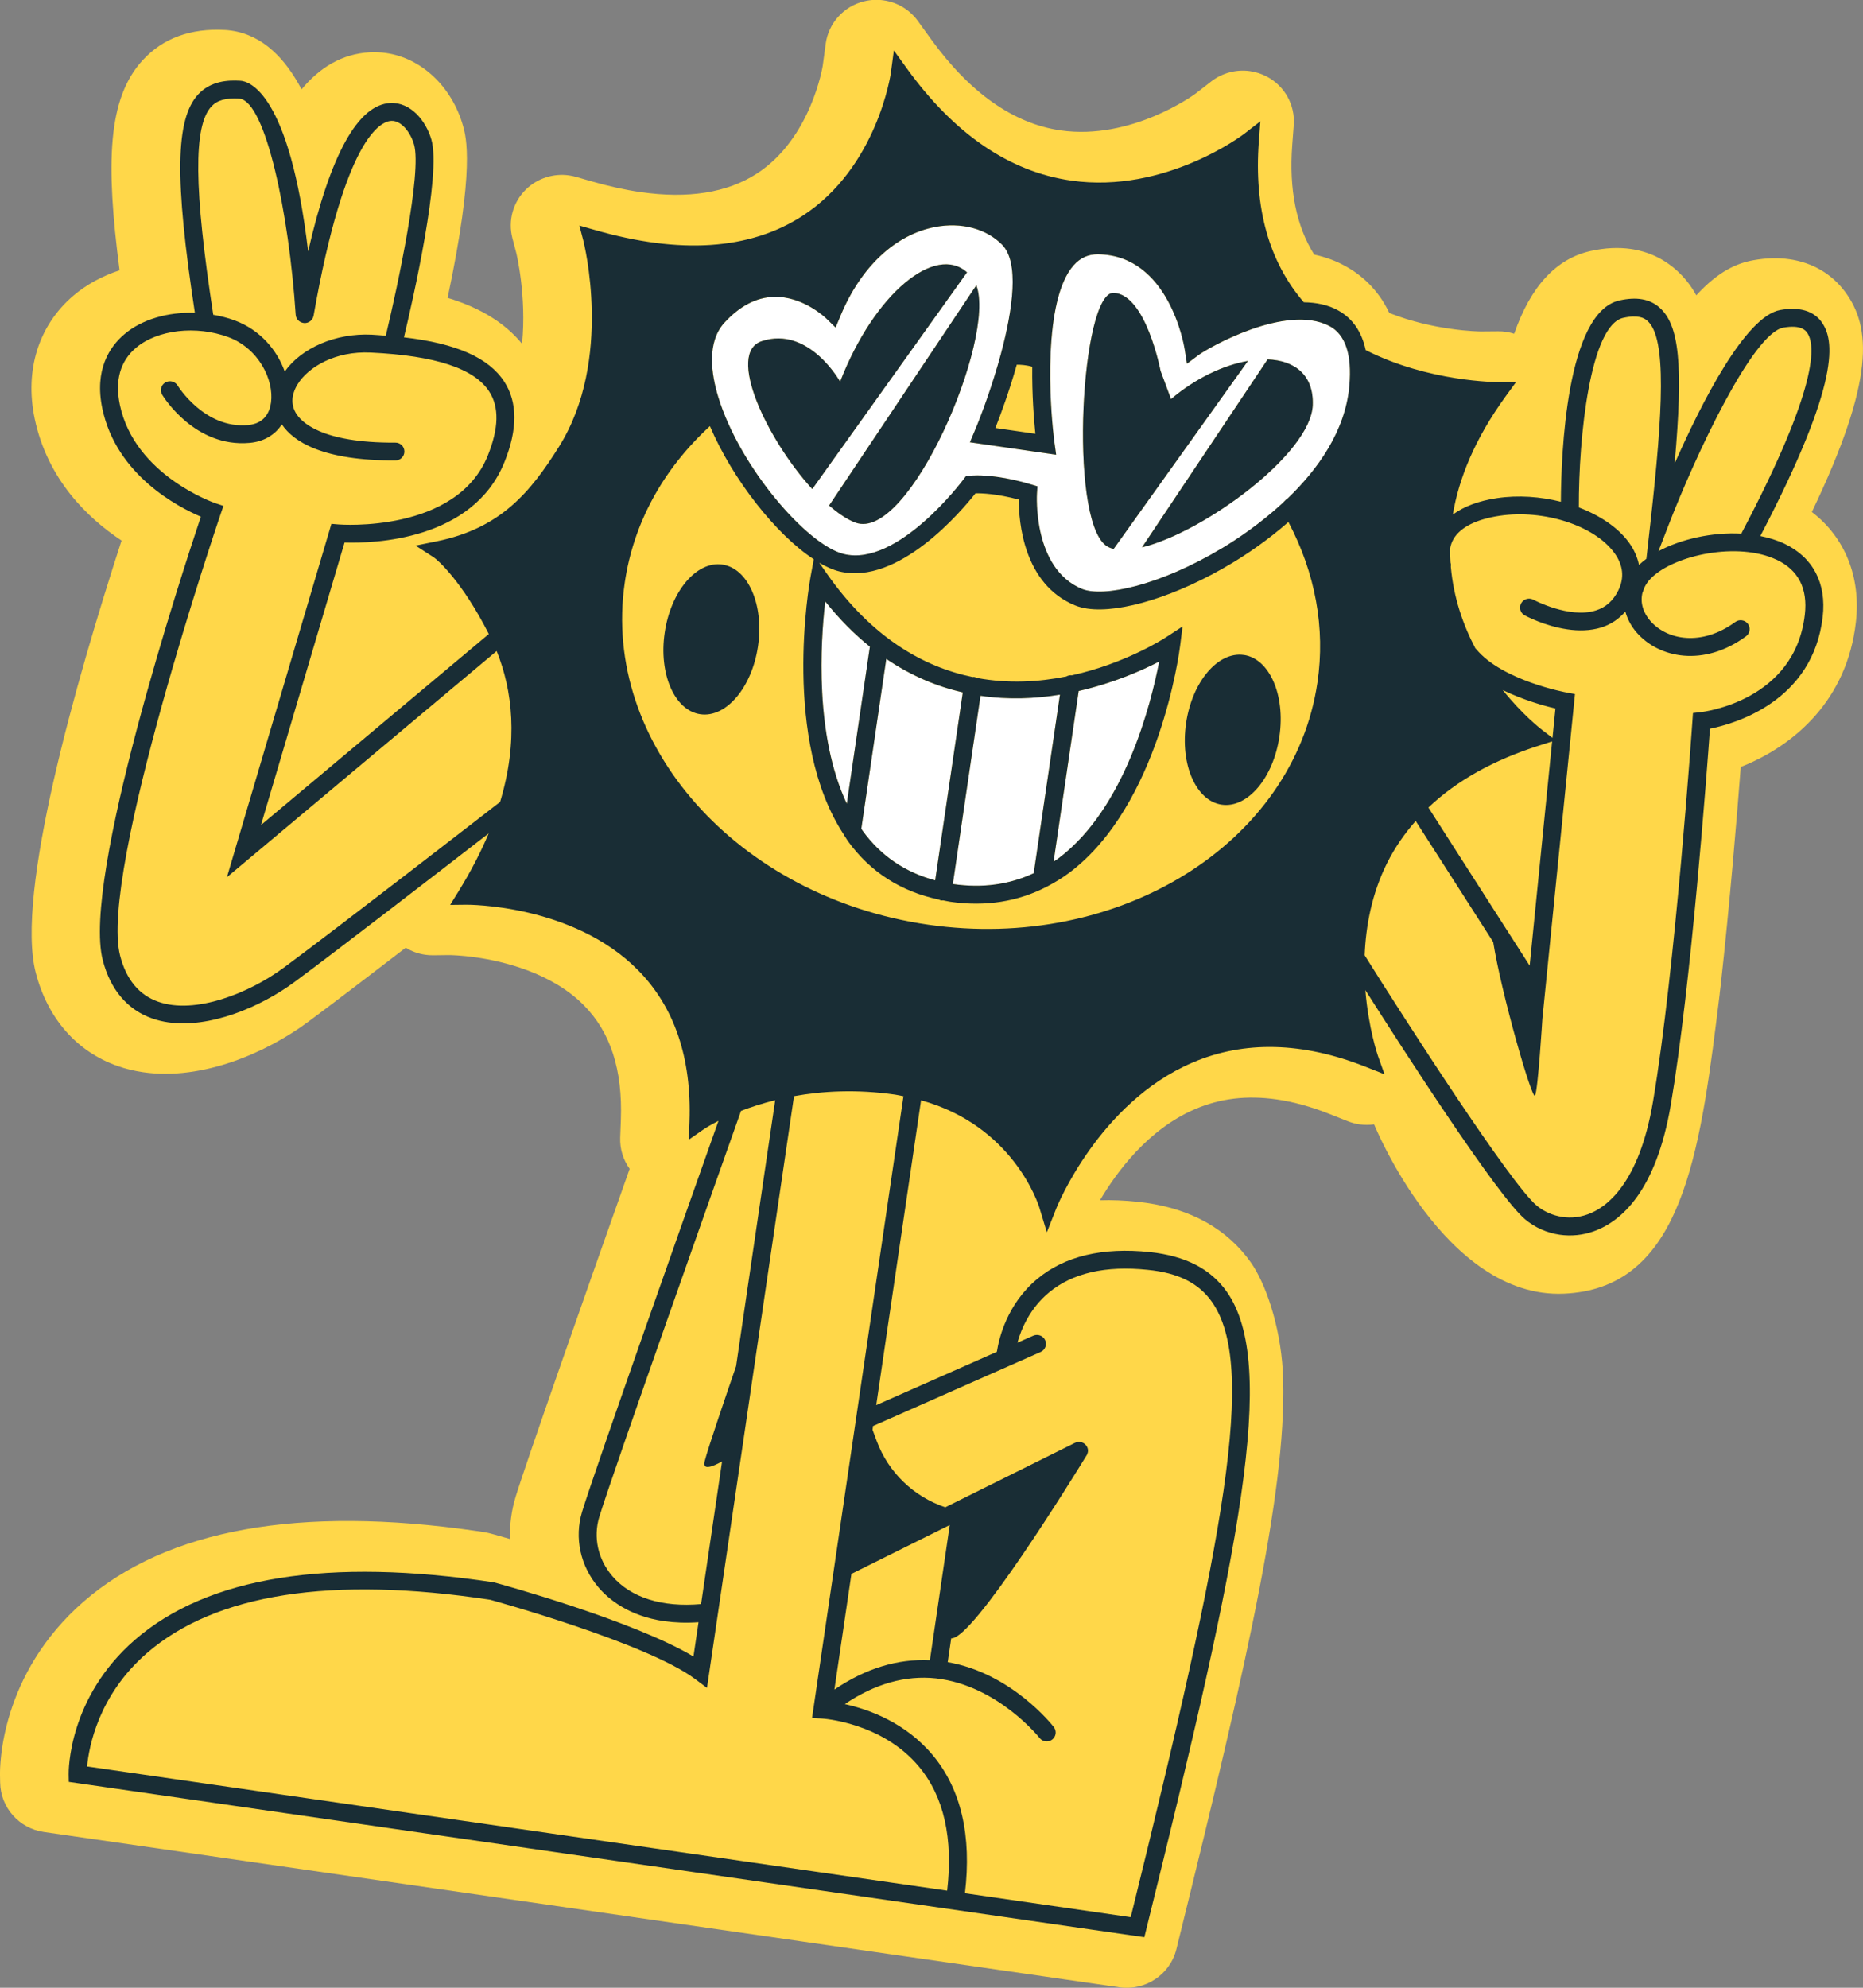
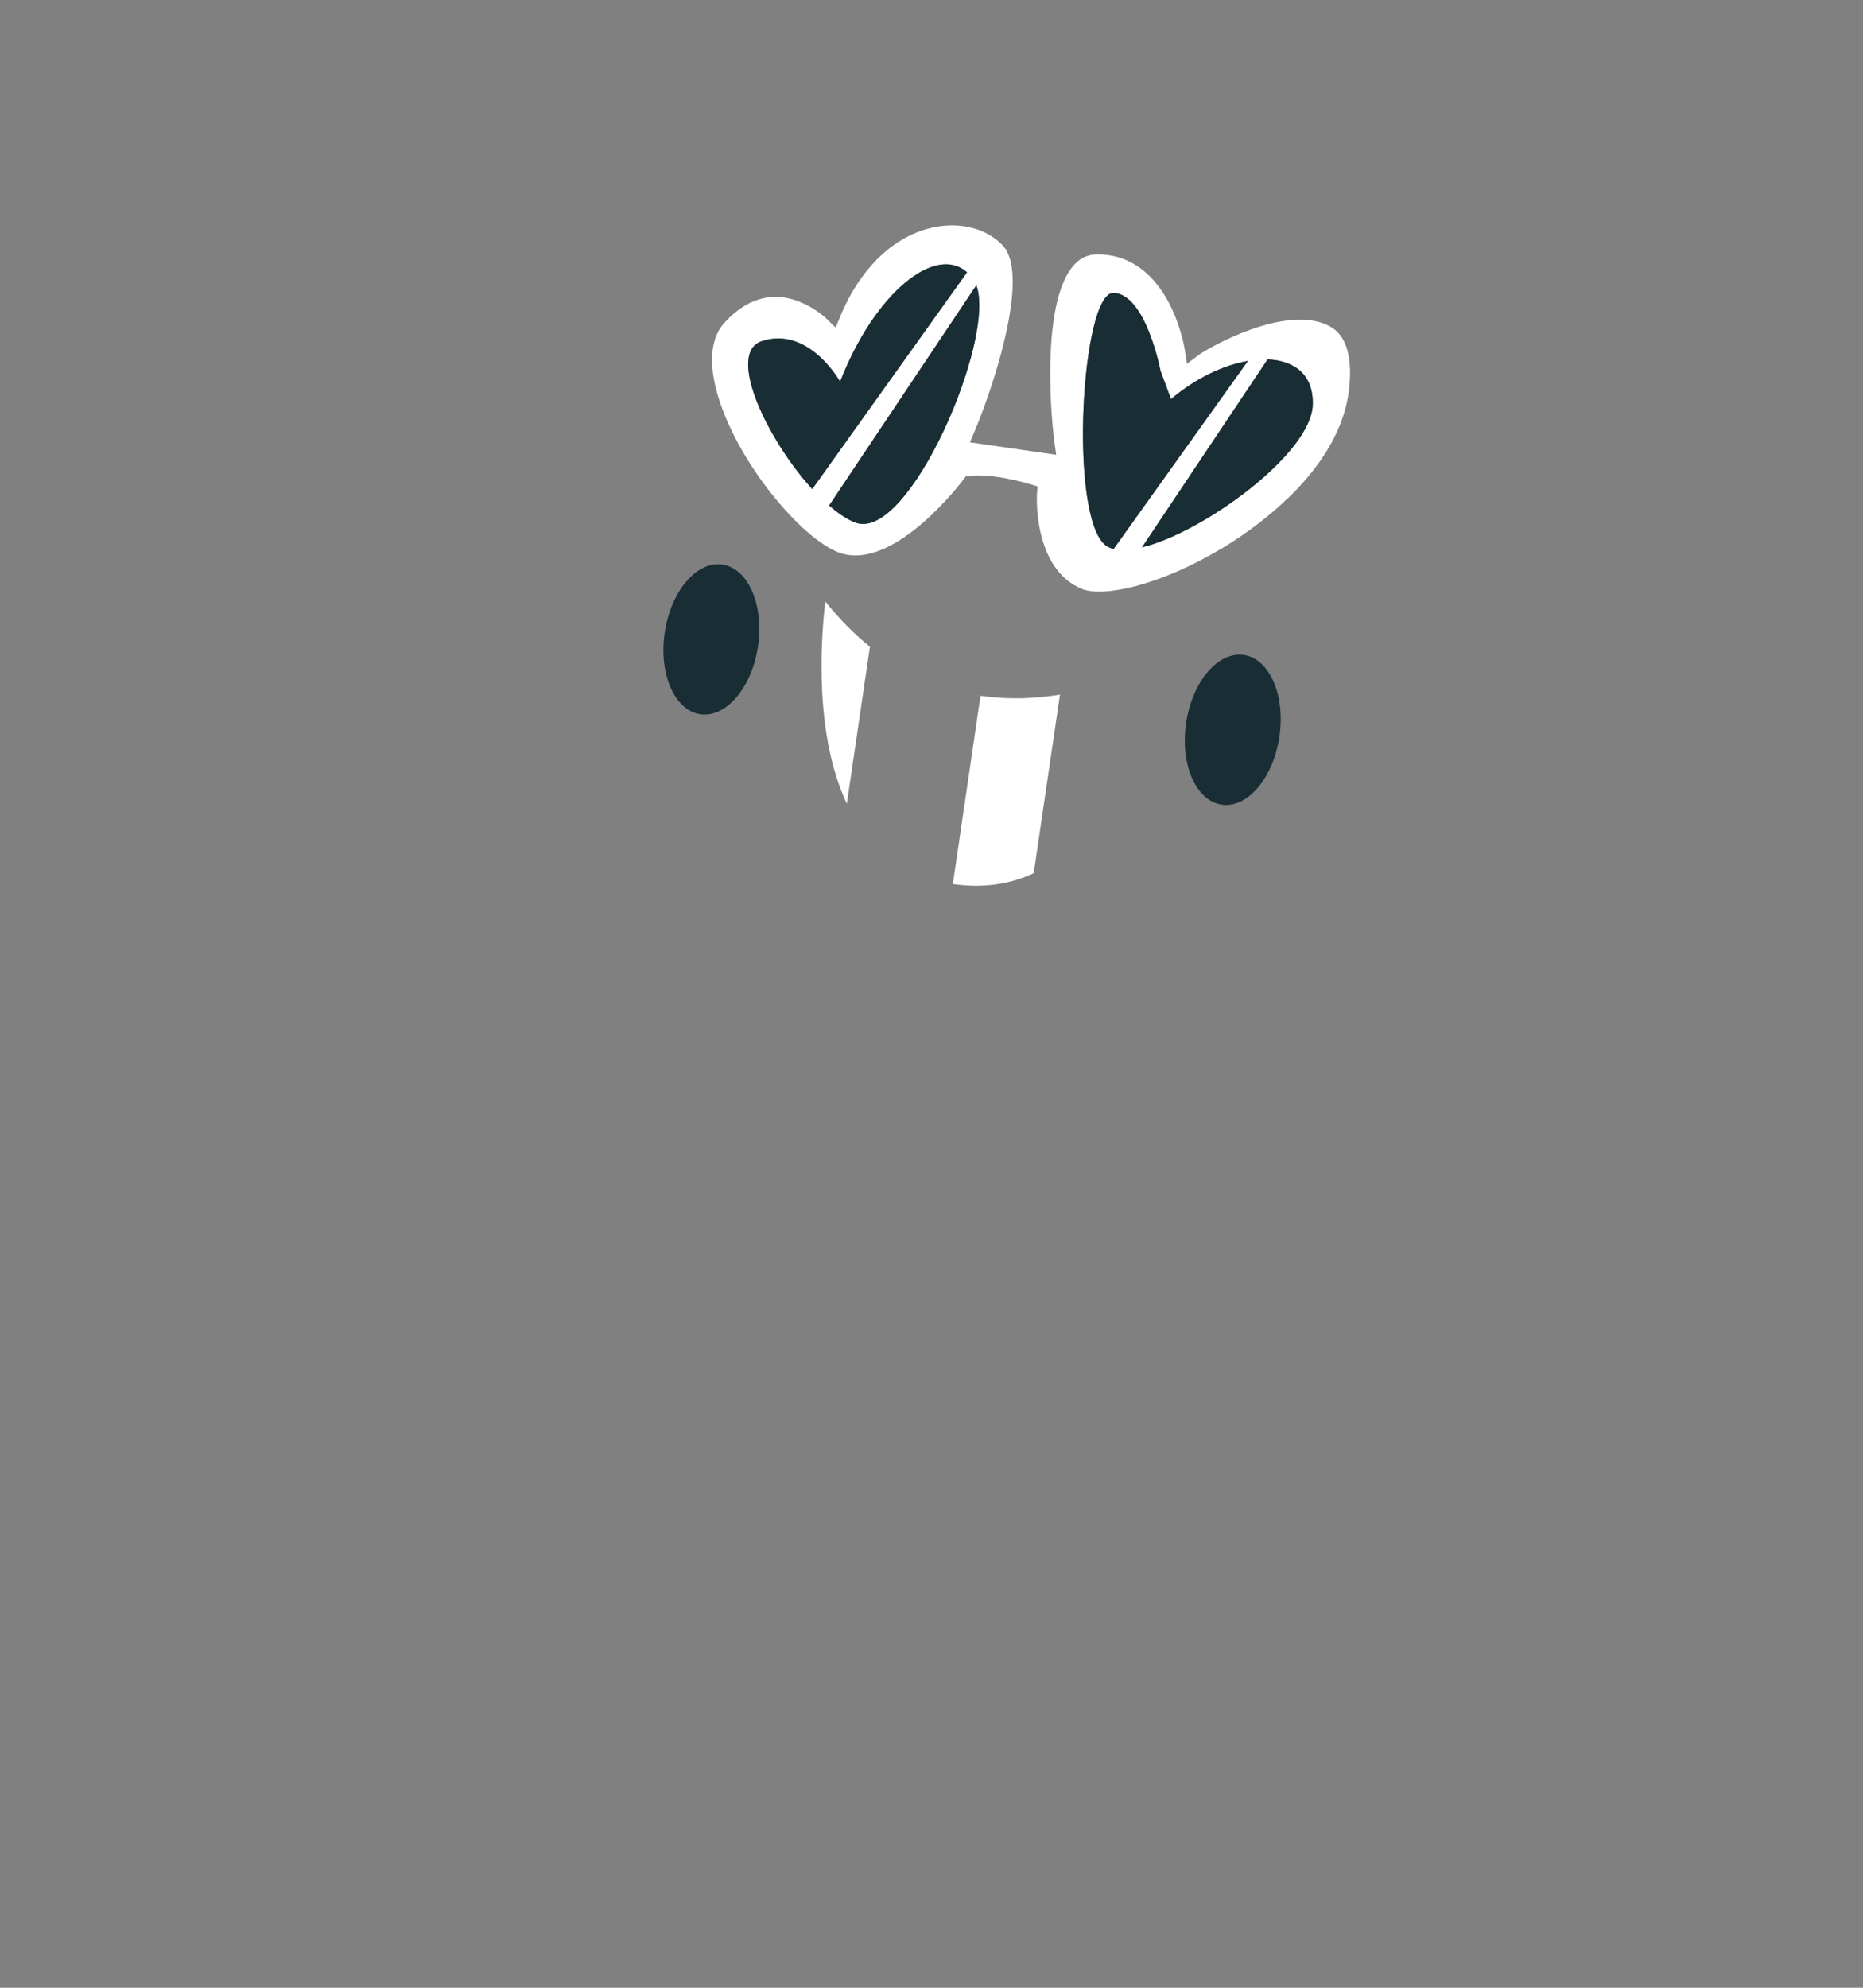
<svg xmlns="http://www.w3.org/2000/svg" width="150" height="160" viewBox="0 0 150 160" fill="none">
  <rect x="0" y="0" width="150" height="160" fill="#808080" stroke="none" />
  <g clip-path="url(#clip0_356_1800)">
-     <path d="M145.884 41.207C150.975 30.57 150.67 26.345 148.561 23.493C147.483 22.044 145.933 21.135 144.075 20.867C143.18 20.739 142.216 20.762 141.196 20.943C139.882 21.177 138.386 21.799 136.577 23.772C136.154 22.991 135.617 22.312 134.943 21.716C133.915 20.807 132.689 20.241 131.303 20.041C130.301 19.898 129.216 19.951 128.077 20.203C125.293 20.822 123.237 23.052 121.916 26.861C121.702 26.794 121.481 26.744 121.257 26.711C121.051 26.68 120.838 26.665 120.625 26.669L119.227 26.68C119.227 26.68 118.222 26.677 116.756 26.462C115.461 26.277 113.675 25.911 111.862 25.194C110.929 23.21 109.501 22.067 108.336 21.426C107.571 20.999 106.725 20.69 105.815 20.494C104.372 18.212 103.778 15.254 104.044 11.686L104.166 10.064C104.288 8.457 103.439 6.925 102.003 6.167C101.577 5.941 101.124 5.797 100.659 5.729C99.566 5.571 98.431 5.854 97.529 6.552L96.261 7.536C96.097 7.657 91.089 11.305 85.396 10.498C81.603 9.95 78.092 7.48 74.966 3.16L73.9 1.685C73.237 0.769 72.236 0.184 71.15 0.029C70.629 -0.046 70.091 -0.023 69.562 0.109C67.925 0.512 66.706 1.867 66.481 3.523L66.245 5.28C66.238 5.337 65.309 11.15 60.929 13.979C58.549 15.518 55.4 16.016 51.562 15.462C50.316 15.281 48.987 14.99 47.609 14.59L46.383 14.239C46.2 14.187 46.013 14.145 45.827 14.119C44.574 13.938 43.29 14.341 42.369 15.228C41.306 16.25 40.884 17.759 41.257 19.177L41.569 20.366C41.581 20.419 42.411 23.81 42.034 27.672C40.659 25.998 38.679 24.775 36.04 23.976C38.256 13.519 37.532 10.999 37.274 10.105C36.371 6.97 33.941 4.681 31.085 4.269C30.67 4.209 30.244 4.19 29.791 4.209C27.51 4.33 25.716 5.465 24.28 7.193C22.989 4.737 21.181 2.832 18.622 2.463C18.439 2.436 18.275 2.421 18.134 2.414C15.354 2.255 13.119 3.074 11.485 4.85C8.66 7.929 8.5 13.108 9.627 21.758C8.226 22.218 6.957 22.908 5.914 23.795C3.108 26.179 1.969 29.793 2.795 33.712C3.823 38.578 7.022 41.679 9.787 43.512C6.074 54.961 1.234 71.947 2.875 78.285C3.831 81.982 6.177 84.652 9.471 85.807C10.122 86.037 10.819 86.203 11.535 86.308C16.337 87.002 21.523 84.683 24.772 82.28C26.554 80.963 29.566 78.666 32.666 76.285C33.138 76.576 33.675 76.772 34.235 76.851C34.444 76.882 34.661 76.897 34.878 76.893L36.169 76.878C36.219 76.878 37.087 76.885 38.367 77.07C40.476 77.376 44.41 78.281 47.018 80.925C49.162 83.098 50.133 86.105 49.989 90.126L49.935 91.571C49.901 92.487 50.179 93.366 50.697 94.083C47.319 103.631 42.35 117.743 41.516 120.481C41.173 121.598 41.028 122.745 41.07 123.88C40.065 123.586 39.444 123.42 39.417 123.416C39.273 123.378 39.124 123.348 38.976 123.325L38.347 123.231C24.09 121.172 13.454 123.084 6.737 128.912C0.031 134.752 -0.015 142.085 0 142.892L0.012 143.503C0.05 145.499 1.539 147.174 3.53 147.46L90.126 159.962C92.224 160.263 94.208 158.939 94.715 156.902L94.871 156.269C100.628 133.024 103.736 119.093 103.283 110.319C103.066 106.667 101.889 103.28 100.708 101.612C98.831 98.968 95.998 97.357 92.289 96.822C92.06 96.788 91.832 96.761 91.588 96.735C90.541 96.626 89.536 96.584 88.564 96.614C89.897 94.351 92.433 90.899 96.211 89.281C98.245 88.406 100.4 88.153 102.799 88.496C104.147 88.692 105.575 89.085 107.041 89.666L108.526 90.254C108.831 90.375 109.147 90.458 109.463 90.503C109.855 90.56 110.248 90.56 110.636 90.503C110.636 90.503 116.318 104.547 125.914 104.132C134.958 103.744 136.71 94.068 138.191 82.189C138.241 81.789 138.294 81.378 138.344 80.963C138.382 80.642 138.424 80.322 138.462 80.001C138.462 79.978 138.462 79.96 138.465 79.937C138.492 79.726 138.515 79.526 138.542 79.311C139.277 72.683 139.852 65.731 140.156 61.736C144.577 59.982 148.717 56.274 149.425 50.102C149.848 46.443 148.542 43.248 145.88 41.211L145.884 41.207Z" fill="#FFD749" />
-     <path d="M69.349 66.709C69.383 66.761 69.413 66.814 69.451 66.867C70.918 68.885 72.882 70.22 75.297 70.862L77.521 55.739C75.476 55.271 73.393 54.422 71.359 53.038L69.349 66.712V66.709Z" fill="white" />
    <path d="M78.945 56.007L76.718 71.16H76.725C79.09 71.503 81.265 71.205 83.23 70.288L85.343 55.912C83.367 56.237 81.192 56.335 78.945 56.003V56.007Z" fill="white" />
-     <path d="M93.335 53.249C91.968 53.955 89.668 54.981 86.854 55.622L84.832 69.36C84.973 69.266 85.114 69.179 85.251 69.074C90.586 65.045 92.684 56.633 93.335 53.249Z" fill="white" />
    <path d="M107.037 26.244C103.522 24.41 97.239 28.035 96.534 28.56L95.571 29.276L95.384 28.096C95.335 27.786 94.109 20.54 88.408 20.472C87.627 20.465 86.987 20.751 86.451 21.355C83.968 24.139 84.497 32.63 84.908 35.663L85.038 36.606L78.096 35.602L78.457 34.746C79.044 33.366 79.92 30.985 80.59 28.496C80.59 28.484 80.594 28.473 80.597 28.465C81.553 24.901 82.083 21.117 80.689 19.703C79.417 18.409 77.403 17.873 75.304 18.273C72.102 18.88 69.326 21.472 67.692 25.384L67.281 26.368L66.511 25.621C66.511 25.621 64.649 23.822 62.307 23.901C60.898 23.939 59.562 24.637 58.332 25.976C56.888 27.552 57.269 30.11 57.84 31.981C59.573 37.628 64.996 43.875 67.932 44.596C72.288 45.674 77.536 38.651 77.589 38.579L77.772 38.334L78.08 38.296C78.13 38.288 78.93 38.194 80.373 38.401C81.089 38.503 81.961 38.684 82.978 38.982L83.534 39.148L83.492 39.722C83.488 39.782 83.122 45.773 87.124 47.41C88.811 48.092 93.343 47.168 98.45 44.098C99.626 43.392 101.451 42.17 103.236 40.533C103.522 40.231 103.633 40.137 103.682 40.122C106.093 37.802 108.328 34.716 108.652 31.046C108.869 28.571 108.343 26.93 107.041 26.251L107.037 26.244ZM61.34 27.458C65.141 26.217 67.639 30.721 67.639 30.721C70.43 23.546 75.335 19.646 77.856 21.924L65.396 39.367C61.717 35.331 58.457 28.398 61.336 27.458H61.34ZM68.865 42.064C68.202 41.812 67.486 41.321 66.755 40.691L78.61 22.962C80.232 27.236 73.16 43.698 68.865 42.064ZM89.025 43.901C86.02 41.589 87.06 23.467 89.665 23.577C92.269 23.686 93.442 29.854 93.442 29.854L94.284 32.124C96.291 30.427 98.518 29.393 100.476 29.054L89.661 44.192C89.417 44.128 89.2 44.037 89.021 43.901H89.025ZM91.942 44.06L102.056 28.929C104.242 29.009 105.78 30.197 105.693 32.604C105.552 36.515 96.942 42.834 91.942 44.06Z" fill="white" />
    <path d="M66.447 48.409C66.062 51.729 65.594 59.194 68.183 64.694L70.042 52.057C68.812 51.065 67.605 49.865 66.447 48.413V48.409Z" fill="white" />
-     <path d="M58.161 45.441C56.085 45.142 54.006 47.594 53.519 50.925C53.027 54.252 54.315 57.195 56.39 57.493C58.465 57.791 60.544 55.339 61.032 52.012C61.523 48.685 60.236 45.742 58.161 45.444V45.441Z" fill="#192D35" />
+     <path d="M58.161 45.441C56.085 45.142 54.006 47.594 53.519 50.925C53.027 54.252 54.315 57.195 56.39 57.493C58.465 57.791 60.544 55.339 61.032 52.012C61.523 48.685 60.236 45.742 58.161 45.444Z" fill="#192D35" />
    <path d="M100.141 52.721C98.066 52.423 95.987 54.875 95.499 58.202C95.008 61.529 96.295 64.472 98.37 64.769C100.446 65.067 102.525 62.616 103.012 59.285C103.504 55.958 102.217 53.019 100.141 52.717V52.721Z" fill="#192D35" />
-     <path d="M146.661 25.908C145.99 25.006 144.871 24.686 143.336 24.953C140.541 25.451 137.026 32.355 134.833 37.319C135.552 29.288 135.191 26.153 133.618 24.757C132.834 24.063 131.779 23.875 130.389 24.184C126.105 25.134 125.693 36.617 125.674 40.389C124.033 39.978 122.255 39.843 120.545 40.095C119.025 40.318 117.853 40.778 116.973 41.419C117.457 38.515 118.744 35.323 121.234 31.894L122.072 30.744L120.64 30.755C120.583 30.755 115.054 30.767 109.958 28.179C109.639 26.696 108.9 25.625 107.738 24.984C106.927 24.535 105.979 24.346 104.977 24.331C102.182 21.087 100.952 16.749 101.356 11.385L101.478 9.763L100.187 10.766C100.126 10.815 93.839 15.613 86.257 14.538L86.215 14.531C81.272 13.818 76.84 10.789 73.035 5.538L71.969 4.063L71.729 5.858C71.718 5.934 70.644 13.482 64.589 17.394C60.377 20.114 54.757 20.491 47.875 18.507L46.649 18.156L46.969 19.378C46.992 19.472 49.41 28.948 45.004 35.961C42.708 39.616 40.313 42.521 35.183 43.566L33.462 43.917L34.936 44.871C35.221 45.056 37.198 46.776 39.357 51.035L21.013 66.41L27.742 43.668C30.027 43.743 38.058 43.536 40.617 37.194C41.68 34.558 41.676 32.381 40.606 30.729C39.349 28.79 36.741 27.643 32.525 27.153C33.241 24.146 35.545 14.044 34.734 11.238C34.307 9.759 33.096 8.216 31.428 8.291C28.82 8.427 26.596 12.441 24.81 20.238C23.298 7.446 20.05 6.53 19.338 6.5C18.374 6.443 16.973 6.5 15.948 7.609C14.124 9.593 14.048 14.402 15.69 25.176C13.53 25.108 11.436 25.697 10.012 26.904C8.839 27.9 7.578 29.748 8.241 32.894C9.372 38.247 14.338 40.812 16.173 41.589C14.684 46.037 6.581 70.741 8.275 77.29C8.888 79.662 10.267 81.284 12.262 81.982C12.674 82.126 13.104 82.228 13.546 82.292C16.866 82.771 20.922 81.107 23.732 79.029C27.205 76.463 35.53 70.036 39.345 67.082C38.725 68.561 37.932 70.107 36.931 71.729L36.245 72.838L37.559 72.823C37.647 72.823 46.127 72.774 51.375 78.093C54.307 81.062 55.697 85.166 55.514 90.289L55.461 91.734L56.657 90.9C56.657 90.9 57.087 90.606 57.849 90.221C55.412 97.09 47.879 118.373 46.87 121.678C46.23 123.775 46.722 126.054 48.184 127.77C48.991 128.717 50.617 130.079 53.473 130.493C54.292 130.61 55.214 130.648 56.242 130.58L55.834 133.338C51.009 130.452 40.335 127.517 39.772 127.37C26.424 125.352 16.71 126.921 10.865 131.995C5.476 136.672 5.526 142.568 5.53 142.817L5.541 143.429L92.137 155.93L92.293 155.296C99.837 124.835 102.933 109.84 98.759 103.956C97.457 102.122 95.431 101.089 92.571 100.783C88.763 100.383 85.716 101.111 83.511 102.949C81.078 104.974 80.427 107.739 80.263 108.811L70.549 113.103L74.159 88.565C81.573 90.613 83.595 96.909 83.683 97.2L84.288 99.191L85.054 97.252C85.088 97.169 88.469 88.769 95.994 85.54C100.179 83.744 104.89 83.861 109.989 85.883L111.474 86.471L110.941 84.978C110.926 84.936 110.179 82.767 109.932 79.696C113.092 84.676 120.583 96.29 122.792 98.146C123.595 98.818 124.562 99.24 125.579 99.388C126.497 99.519 127.449 99.429 128.351 99.101C130.514 98.316 133.336 95.917 134.524 88.935C136.158 79.312 137.441 61.993 137.677 58.658C139.677 58.259 145.971 56.459 146.756 49.647C147.068 46.95 145.975 44.863 143.683 43.769C143.077 43.483 142.418 43.283 141.733 43.147C148.279 30.627 147.689 27.307 146.657 25.915L146.661 25.908ZM17.011 8.582C17.479 8.073 18.165 7.873 19.242 7.937C19.265 7.937 19.284 7.937 19.307 7.944C21.394 8.246 23.264 17.149 23.808 25.334C23.831 25.697 24.125 25.972 24.494 26.006C24.859 26.025 25.183 25.768 25.248 25.41C27.769 11.034 30.671 9.77 31.501 9.729C32.327 9.691 33.062 10.679 33.336 11.634C33.98 13.859 32.022 23.026 31.063 27.021C30.686 26.994 30.324 26.956 29.928 26.938C27.049 26.798 24.292 27.986 22.925 29.906C22.316 28.194 20.96 26.56 18.907 25.795C18.344 25.583 17.761 25.444 17.171 25.338C15.61 15.187 15.564 10.155 17.015 8.578L17.011 8.582ZM40.248 64.562C38.675 65.781 27.106 74.747 22.86 77.882C20.076 79.938 15.72 81.681 12.738 80.632C11.2 80.092 10.168 78.851 9.673 76.935C7.952 70.292 17.658 41.687 17.757 41.401L17.99 40.721L17.304 40.491C17.239 40.469 10.846 38.247 9.654 32.6C9.239 30.627 9.673 29.076 10.945 27.998C12.67 26.534 15.8 26.176 18.393 27.138C20.831 28.047 22.068 30.578 21.821 32.4C21.718 33.162 21.31 34.094 19.974 34.214C16.466 34.535 14.322 31.068 14.303 31.034C14.098 30.699 13.652 30.585 13.309 30.789C12.967 30.993 12.853 31.43 13.058 31.774C13.165 31.947 15.693 36.048 20.107 35.648C21.245 35.546 22.14 35.01 22.693 34.161C23.633 35.557 25.994 37.089 31.84 37.062C32.239 37.062 32.563 36.738 32.559 36.342C32.559 35.946 32.239 35.625 31.832 35.629C25.834 35.663 24.216 33.947 23.801 33.211C23.306 32.336 23.618 31.483 23.968 30.921C24.821 29.552 26.977 28.239 29.859 28.379C35.065 28.628 38.18 29.657 39.387 31.513C40.202 32.773 40.164 34.459 39.273 36.674C36.744 42.94 27.369 42.223 27.274 42.215L26.683 42.166L18.271 70.609L39.989 52.404C41.249 55.546 41.76 59.605 40.259 64.57L40.248 64.562ZM130.705 25.583C131.901 25.319 132.388 25.595 132.647 25.829C134.208 27.213 133.896 33.079 132.883 42.091L132.559 44.98C132.346 45.139 132.144 45.301 131.965 45.474C131.836 44.844 131.565 44.226 131.135 43.641C130.252 42.442 128.808 41.487 127.121 40.846C127.102 35.139 128.043 26.172 130.701 25.583H130.705ZM123.945 60.005L124.97 59.677L123.161 77.727L115.008 65C117.27 62.846 120.255 61.175 123.945 60.005ZM120.994 55.546C122.643 56.35 124.334 56.818 125.236 57.029L125 59.394L124.166 58.757C123.984 58.617 122.552 57.493 120.994 55.546ZM83.112 29.522C83.085 31.751 83.245 33.781 83.363 34.916L80.141 34.452C80.572 33.366 81.268 31.476 81.866 29.356C82.198 29.356 82.658 29.382 83.112 29.522ZM49.288 126.849C48.142 125.507 47.754 123.734 48.252 122.1C49.311 118.622 57.959 94.227 59.665 89.417C60.446 89.116 61.367 88.818 62.415 88.557L59.265 109.976C58.58 111.964 57.015 116.517 56.733 117.634C56.55 118.362 57.327 118.083 58.138 117.634L56.447 129.117C53.317 129.392 50.781 128.607 49.284 126.849H49.288ZM83.785 108.826C84.151 108.663 84.315 108.241 84.151 107.875C83.987 107.513 83.561 107.355 83.195 107.513L81.916 108.079C82.232 106.955 82.929 105.306 84.46 104.035C86.348 102.469 89.025 101.855 92.418 102.213C94.882 102.458 96.512 103.284 97.571 104.782C101.207 109.908 98.633 123.609 91.04 154.319L77.693 152.391C78.241 147.77 77.388 144.036 75.122 141.305C72.902 138.63 69.905 137.585 68.02 137.17C70.438 135.537 72.902 134.835 75.366 135.099C80.32 135.658 83.668 139.852 83.702 139.894C83.945 140.207 84.402 140.264 84.719 140.022C85.035 139.781 85.092 139.328 84.848 139.015C84.703 138.83 81.432 134.681 76.306 133.79L76.588 131.874C78.317 132.014 86.417 118.89 87.422 117.253C87.445 117.226 87.46 117.193 87.479 117.162C87.51 117.113 87.529 117.079 87.529 117.079H87.525C87.617 116.891 87.632 116.664 87.525 116.461C87.346 116.106 86.908 115.963 86.55 116.14L76.109 121.327C73.557 120.467 71.535 118.517 70.598 116.016C70.484 115.706 70.366 115.397 70.252 115.084L70.293 114.786L83.778 108.829L83.785 108.826ZM67.182 135.997L68.553 126.687L76.47 122.753L74.871 133.636C72.266 133.511 69.688 134.3 67.186 135.997H67.182ZM72.738 88.267L65.495 137.514L65.381 138.291L66.173 138.332C66.223 138.332 71.032 138.626 74.014 142.229C76.006 144.636 76.748 147.989 76.261 152.184L7.011 142.187C7.156 140.645 7.91 136.45 11.843 133.051C17.358 128.287 26.653 126.834 39.467 128.77C39.593 128.804 52.03 132.221 55.949 135.137L56.923 135.865L63.93 88.233C66.211 87.822 68.949 87.66 72.072 88.109C72.308 88.142 72.517 88.199 72.746 88.24C72.746 88.248 72.738 88.256 72.738 88.263V88.267ZM106.074 54.935C104.166 67.904 90.103 76.652 74.73 74.43C59.353 72.212 48.397 59.854 50.305 46.885C51.009 42.095 53.386 37.764 57.16 34.301C58.991 38.598 62.487 43.034 65.522 45.018L65.259 46.44C65.16 46.983 62.932 59.59 67.948 67.191C67.978 67.252 68.009 67.308 68.054 67.361C68.131 67.474 68.192 67.595 68.271 67.704C70.073 70.19 72.537 71.763 75.591 72.408C75.655 72.439 75.716 72.469 75.792 72.48C75.838 72.488 75.884 72.476 75.93 72.472C76.127 72.51 76.318 72.555 76.52 72.586C79.364 72.997 81.973 72.574 84.307 71.36C84.315 71.356 84.323 71.352 84.33 71.348C84.947 71.024 85.552 70.658 86.131 70.221C93.344 64.773 94.955 52.495 95.019 51.974L95.214 50.428L93.9 51.284C93.614 51.472 90.556 53.419 86.299 54.358C86.135 54.336 85.983 54.377 85.85 54.453C83.679 54.886 81.223 55.045 78.671 54.573C78.599 54.535 78.523 54.502 78.435 54.49C78.393 54.483 78.355 54.494 78.313 54.498C74.353 53.683 70.195 51.34 66.565 46.161L65.96 45.297C66.523 45.625 67.072 45.871 67.578 45.995C72.346 47.157 77.441 41.106 78.542 39.707C79.056 39.699 80.255 39.741 82.026 40.212C82.026 41.959 82.388 47.029 86.569 48.734C86.859 48.851 87.186 48.937 87.548 48.99C90.236 49.379 94.795 47.975 99.201 45.324C100.328 44.645 102.022 43.524 103.736 42.019C105.899 46.112 106.722 50.556 106.074 54.939V54.935ZM83.23 70.288C81.268 71.205 79.09 71.503 76.725 71.16H76.718L78.945 56.007C81.192 56.339 83.367 56.24 85.343 55.916L83.23 70.292V70.288ZM86.851 55.622C89.665 54.981 91.969 53.955 93.332 53.249C92.681 56.633 90.583 65.049 85.248 69.074C85.111 69.179 84.97 69.262 84.829 69.36L86.851 55.622ZM75.297 70.862C72.883 70.221 70.918 68.889 69.452 66.867C69.414 66.814 69.387 66.761 69.349 66.709L71.36 53.034C73.393 54.419 75.476 55.267 77.521 55.735L75.297 70.858V70.862ZM68.18 64.694C65.591 59.194 66.059 51.729 66.444 48.409C67.601 49.862 68.808 51.061 70.038 52.053L68.18 64.69V64.694ZM108.648 31.042C108.325 34.712 106.089 37.798 103.679 40.118C103.633 40.133 103.519 40.227 103.233 40.529C101.447 42.166 99.623 43.385 98.447 44.094C93.34 47.168 88.808 48.089 87.121 47.406C83.119 45.769 83.485 39.778 83.489 39.718L83.53 39.145L82.974 38.979C81.958 38.677 81.086 38.5 80.37 38.398C78.926 38.19 78.127 38.285 78.077 38.292L77.769 38.33L77.586 38.575C77.533 38.647 72.289 45.671 67.929 44.592C64.993 43.871 59.57 37.624 57.837 31.977C57.262 30.106 56.885 27.549 58.329 25.972C59.559 24.633 60.895 23.935 62.304 23.897C64.65 23.818 66.489 25.602 66.508 25.617L67.278 26.364L67.689 25.38C69.323 21.468 72.095 18.876 75.301 18.269C77.403 17.869 79.414 18.405 80.686 19.699C82.079 21.113 81.55 24.897 80.594 28.462C80.594 28.473 80.587 28.484 80.587 28.492C79.916 30.982 79.041 33.358 78.454 34.742L78.093 35.599L85.035 36.602L84.905 35.659C84.494 32.622 83.965 24.135 86.447 21.351C86.984 20.751 87.624 20.461 88.405 20.468C94.109 20.532 95.332 27.783 95.381 28.092L95.568 29.273L96.531 28.556C97.236 28.035 103.519 24.407 107.034 26.24C108.336 26.923 108.862 28.564 108.645 31.034L108.648 31.042ZM143.058 45.06C144.798 45.889 145.56 47.376 145.316 49.477C144.52 56.399 137.224 57.293 136.912 57.327L136.31 57.395L136.268 57.991C136.253 58.191 134.882 78.131 133.089 88.689C131.961 95.321 129.322 97.211 127.849 97.743C126.158 98.354 124.608 97.781 123.725 97.041C121.6 95.261 113.127 82.084 109.875 76.894C109.97 74.543 110.442 71.944 111.691 69.451C112.304 68.229 113.077 67.112 113.984 66.082L120.225 75.826C120.888 79.994 123.37 88.633 123.595 88.188C123.835 87.716 124.185 82.009 124.185 82.009L126.809 55.867L126.15 55.746C126.097 55.739 120.933 54.781 118.854 52.246C118.839 52.227 118.816 52.215 118.797 52.2C117.818 50.344 117.038 48.134 116.813 45.622C116.828 45.516 116.828 45.403 116.79 45.293C116.79 45.293 116.79 45.282 116.786 45.278C116.76 44.912 116.748 44.543 116.752 44.162C116.798 43.898 116.889 43.615 117.06 43.336C117.628 42.415 118.907 41.789 120.758 41.514C124.307 40.993 128.351 42.294 129.966 44.486C130.697 45.478 130.808 46.508 130.29 47.542C129.878 48.364 129.292 48.888 128.492 49.137C126.348 49.813 123.489 48.289 123.458 48.273C123.108 48.085 122.666 48.213 122.476 48.56C122.285 48.907 122.411 49.345 122.761 49.533C122.856 49.583 124.38 50.397 126.204 50.661C127.083 50.79 128.032 50.786 128.923 50.511C129.699 50.269 130.339 49.828 130.865 49.232C131.028 49.816 131.322 50.394 131.779 50.918C133.565 52.966 137.159 53.724 140.579 51.22C140.899 50.986 140.968 50.533 140.731 50.216C140.492 49.896 140.038 49.831 139.719 50.065C137.007 52.053 134.223 51.525 132.879 49.982C132.346 49.375 132.015 48.526 132.258 47.662V47.681L132.418 47.259C132.54 47.014 132.704 46.772 132.94 46.535C134.821 44.66 139.962 43.585 143.054 45.063L143.058 45.06ZM140.236 42.891C140.225 42.909 140.225 42.932 140.217 42.955C137.849 42.823 135.343 43.396 133.534 44.365L134.281 42.43C136.584 36.451 141.15 26.802 143.588 26.372C145.008 26.123 145.37 26.602 145.488 26.76C146.196 27.718 146.455 31.083 140.233 42.891H140.236Z" fill="#192D35" />
    <path d="M67.639 30.721C67.639 30.721 65.137 26.213 61.34 27.458C58.461 28.398 61.721 35.331 65.4 39.367L77.86 21.924C75.339 19.646 70.43 23.546 67.643 30.721H67.639Z" fill="#192D35" />
    <path d="M78.61 22.962L66.756 40.691C67.483 41.321 68.203 41.812 68.865 42.064C73.161 43.694 80.233 27.236 78.61 22.962Z" fill="#192D35" />
    <path d="M94.284 32.121L93.442 29.85C93.442 29.85 92.269 23.682 89.665 23.573C87.06 23.467 86.02 41.585 89.025 43.898C89.2 44.033 89.421 44.124 89.665 44.188L100.48 29.05C98.522 29.39 96.291 30.423 94.288 32.121H94.284Z" fill="#192D35" />
    <path d="M102.061 28.929L91.946 44.06C96.946 42.838 105.556 36.515 105.697 32.604C105.785 30.193 104.246 29.009 102.061 28.929Z" fill="#192D35" />
  </g>
  <defs>
    <clipPath id="clip0_356_1800">
      <rect width="150" height="160" fill="white" />
    </clipPath>
  </defs>
</svg>